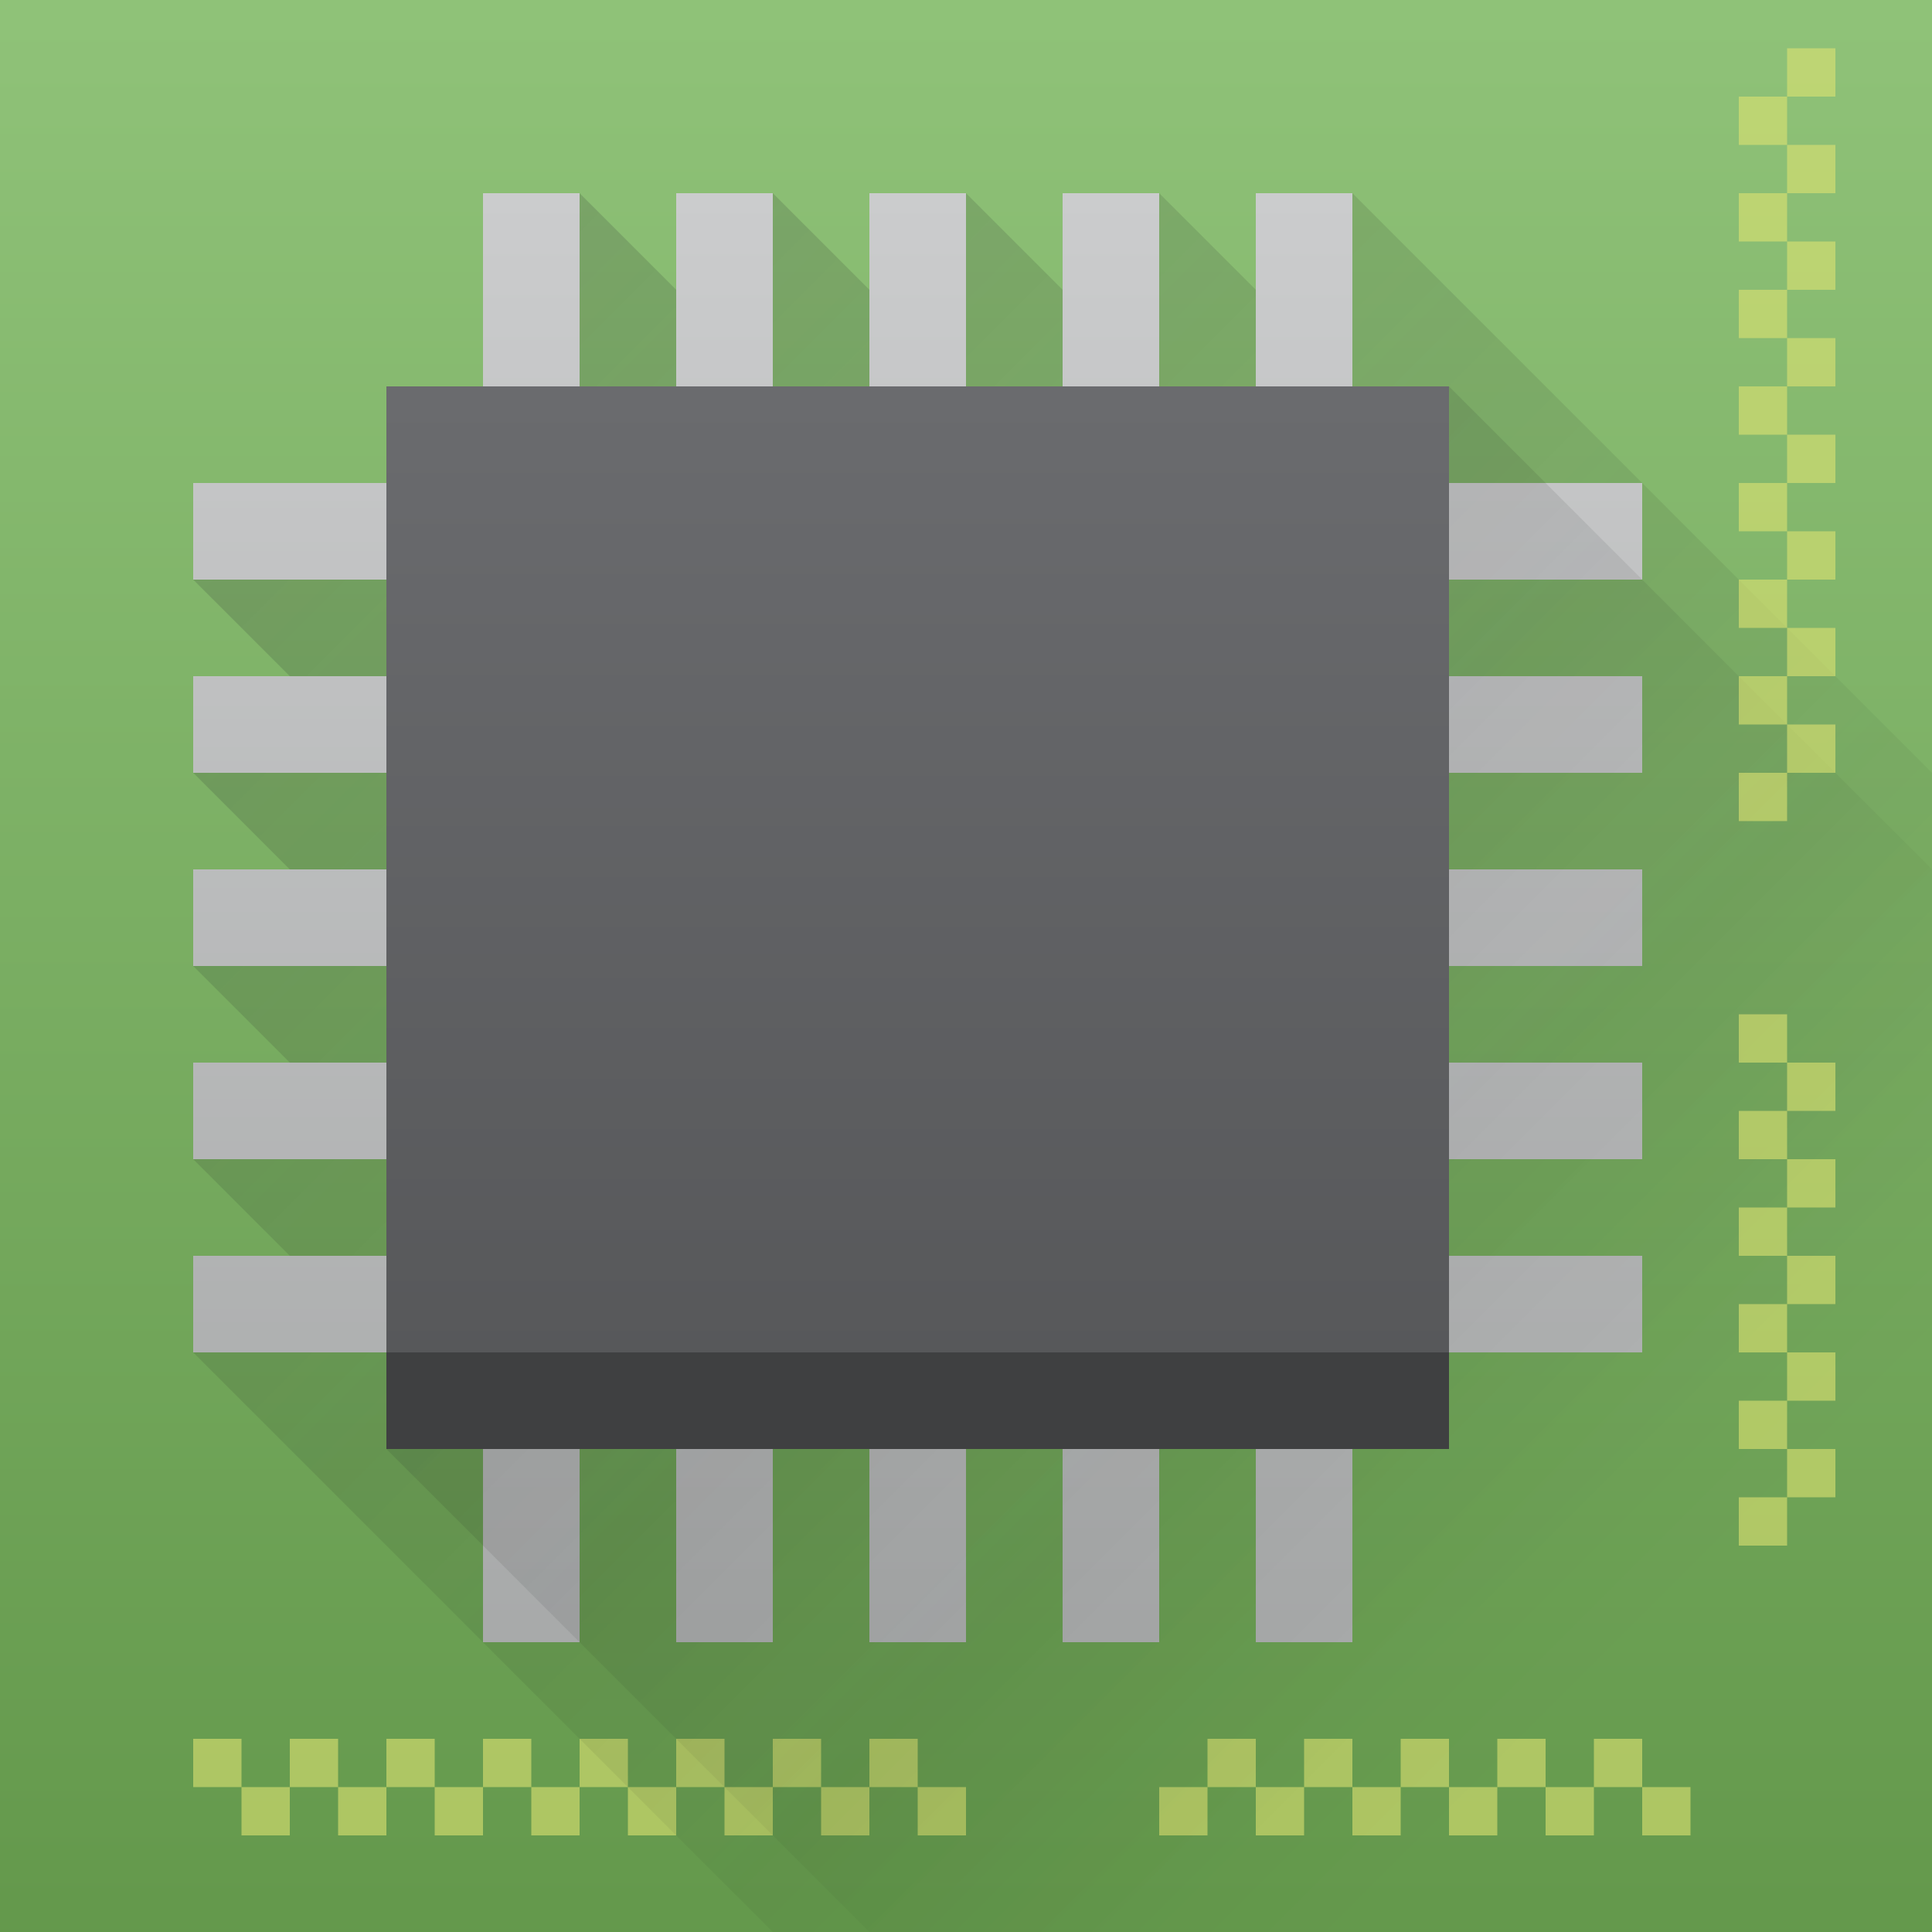
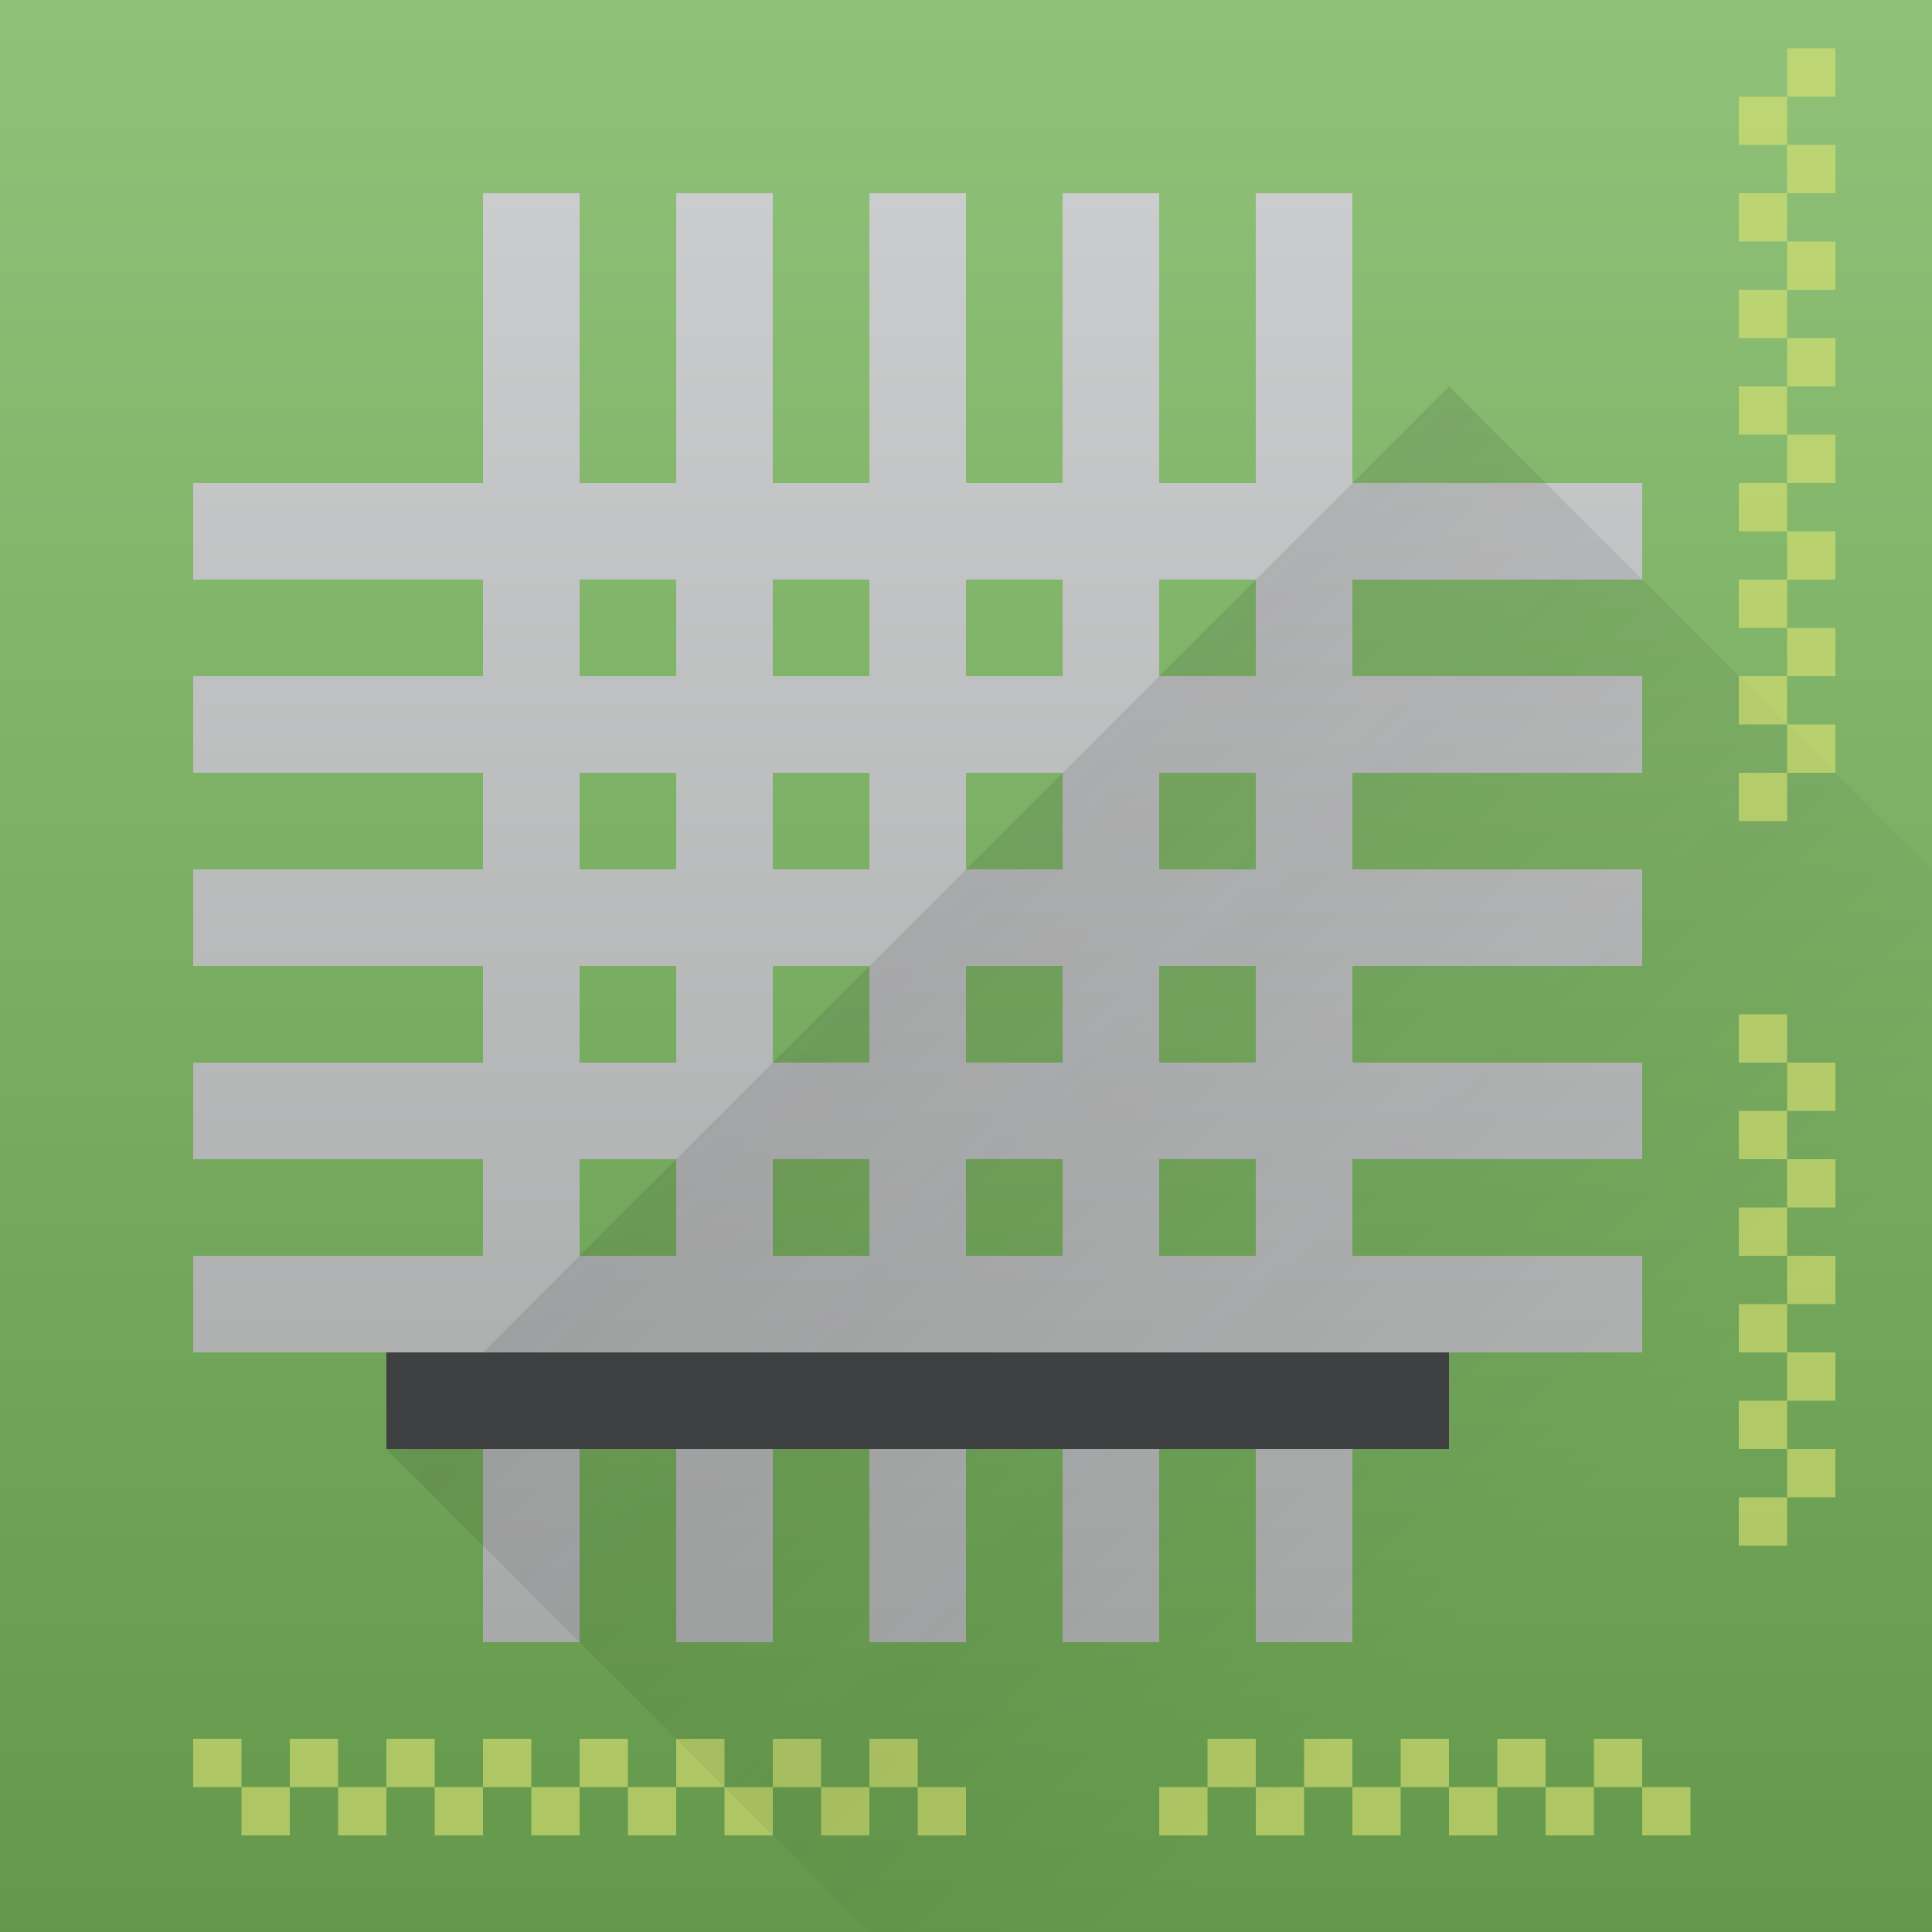
<svg xmlns="http://www.w3.org/2000/svg" xmlns:ns1="http://www.inkscape.org/namespaces/inkscape" xmlns:ns2="http://sodipodi.sourceforge.net/DTD/sodipodi-0.dtd" xmlns:xlink="http://www.w3.org/1999/xlink" width="20" height="20" id="svg5453" version="1.1" ns1:version="0.91 r13725" ns2:docname="controller.svg" ns1:export-filename="../controller.png" ns1:export-xdpi="90" ns1:export-ydpi="90">
  <defs id="defs5455">
    <linearGradient ns1:collect="always" id="linearGradient4204">
      <stop style="stop-color:#a3a5a5;stop-opacity:1" offset="0" id="stop4206" />
      <stop style="stop-color:#cbcccd;stop-opacity:1" offset="1" id="stop4208" />
    </linearGradient>
    <linearGradient id="linearGradient4251-0" ns1:collect="always">
      <stop id="stop4253-4" offset="0" style="stop-color:#63984b;stop-opacity:1" />
      <stop id="stop4255-2" offset="1" style="stop-color:#8fc278;stop-opacity:1" />
    </linearGradient>
    <linearGradient ns1:collect="always" xlink:href="#linearGradient4251-0" id="linearGradient4291" x1="408.571" y1="549.798" x2="408.571" y2="497.798" gradientUnits="userSpaceOnUse" gradientTransform="matrix(0.385,0,0,0.385,229.429,344.337)" />
    <linearGradient ns1:collect="always" xlink:href="#linearGradient4219" id="linearGradient4337" gradientUnits="userSpaceOnUse" x1="408.571" y1="549.798" x2="408.571" y2="497.798" gradientTransform="matrix(0.231,0,0,0.231,292.286,424.922)" />
    <linearGradient ns1:collect="always" id="linearGradient4227">
      <stop style="stop-color:#292c2f;stop-opacity:1" offset="0" id="stop4229" />
      <stop style="stop-color:#000000;stop-opacity:0;" offset="1" id="stop4231" />
    </linearGradient>
    <linearGradient id="linearGradient4219" ns1:collect="always">
      <stop id="stop4221" offset="0" style="stop-color:#535456;stop-opacity:1" />
      <stop id="stop4223" offset="1" style="stop-color:#6a6b6e;stop-opacity:1" />
    </linearGradient>
    <linearGradient ns1:collect="always" xlink:href="#linearGradient4227" id="linearGradient4169" x1="380.571" y1="539.798" x2="392.571" y2="551.798" gradientUnits="userSpaceOnUse" />
    <linearGradient ns1:collect="always" xlink:href="#linearGradient4204" id="linearGradient4202" x1="4" y1="19" x2="4" y2="2" gradientUnits="userSpaceOnUse" />
    <linearGradient ns1:collect="always" xlink:href="#linearGradient4227" id="linearGradient4218" x1="378.571" y1="537.798" x2="393.571" y2="552.798" gradientUnits="userSpaceOnUse" />
  </defs>
  <ns2:namedview id="base" pagecolor="#ffffff" bordercolor="#666666" borderopacity="1.0" ns1:pageopacity="0" ns1:pageshadow="2" ns1:zoom="22.627417" ns1:cx="-5.637793" ns1:cy="-0.75237373" ns1:document-units="px" ns1:current-layer="layer1" showgrid="true" fit-margin-top="0" fit-margin-left="0" fit-margin-right="0" fit-margin-bottom="0" ns1:window-width="1876" ns1:window-height="1051" ns1:window-x="0" ns1:window-y="0" ns1:window-maximized="1" ns1:showpageshadow="false" borderlayer="true" showguides="true">
    <ns1:grid type="xygrid" id="grid4063" originx="8" originy="8" empspacing="2" />
    <ns2:guide position="64,64" orientation="0,-64" id="guide4200" />
    <ns2:guide position="6,58" orientation="52,0" id="guide4202" />
    <ns2:guide position="6,6" orientation="0,52" id="guide4204" />
    <ns2:guide position="58,6" orientation="-52,0" id="guide4206" />
  </ns2:namedview>
  <g ns1:label="Capa 1" ns1:groupmode="layer" id="layer1" transform="translate(-376.571,-535.798)">
    <path style="opacity:1;fill:url(#linearGradient4291);fill-opacity:1;stroke:none" d="m 376.571,535.798 0,20 20,0 0,-20 z" id="rect4283" ns1:connector-curvature="0" ns2:nodetypes="ccccc" />
    <path ns1:connector-curvature="0" style="color:#000000;font-style:normal;font-variant:normal;font-weight:normal;font-stretch:normal;font-size:medium;line-height:normal;font-family:Sans;-inkscape-font-specification:Sans;text-indent:0;text-align:start;text-decoration:none;text-decoration-line:none;letter-spacing:normal;word-spacing:normal;text-transform:none;direction:ltr;block-progression:tb;writing-mode:lr-tb;baseline-shift:baseline;text-anchor:start;display:inline;overflow:visible;visibility:visible;opacity:0.6;fill:#dee372;fill-opacity:1;stroke:none;stroke-width:1;marker:none;enable-background:accumulate" d="m 394.071,554.298 z m 0,0 0,0.5 -0.5,0 0,-0.5 z m -0.5,0 -0.5,0 0,-0.5 0.5,0 z m -0.5,0 0,0.5 -0.5,0 0,-0.5 z m -0.5,0 -0.5,0 0,-0.5 0.5,0 z m -0.5,0 0,0.5 -0.5,0 0,-0.5 z m -0.5,0 -0.5,0 0,-0.5 0.5,0 z m -0.5,0 0,0.5 -0.5,0 0,-0.5 z m -0.5,0 -0.5,0 0,-0.5 0.5,0 z m -0.5,0 0,0.5 -0.5,0 0,-0.5 z m -0.5,0 -0.5,0 0,-0.5 0.5,0 z m -0.5,0 0,0.5 -0.5,0 0,-0.5 z" id="path4303-6" ns2:nodetypes="ccccccccccccccccccccccccccccccccccccccccccccccccccccccccc" />
    <path id="path4331" d="m 378.571,553.798 0,0.5 0.5,0 0,-0.5 -0.5,0 z m 0.5,0.5 0,0.5 0.5,0 0,-0.5 -0.5,0 z m 0.5,0 0.5,0 0,-0.5 -0.5,0 0,0.5 z m 0.5,0 0,0.5 0.5,0 0,-0.5 -0.5,0 z m 0.5,0 0.5,0 0,-0.5 -0.5,0 0,0.5 z m 0.5,0 0,0.5 0.5,0 0,-0.5 -0.5,0 z m 0.5,0 0.5,0 0,-0.5 -0.5,0 0,0.5 z m 0.5,0 0,0.5 0.5,0 0,-0.5 -0.5,0 z m 0.5,0 0.5,0 0,-0.5 -0.5,0 0,0.5 z m 0.5,0 0,0.5 0.5,0 0,-0.5 -0.5,0 z m 0.5,0 0.5,0 0,-0.5 -0.5,0 0,0.5 z m 0.5,0 0,0.5 0.5,0 0,-0.5 -0.5,0 z m 0.5,0 0.5,0 0,-0.5 -0.5,0 0,0.5 z m 0.5,0 0,0.5 0.5,0 0,-0.5 -0.5,0 z m 0.5,0 0.5,0 0,-0.5 -0.5,0 0,0.5 z m 0.5,0 0,0.5 0.5,0 0,-0.5 -0.5,0 z" style="color:#000000;font-style:normal;font-variant:normal;font-weight:normal;font-stretch:normal;font-size:medium;line-height:normal;font-family:Sans;-inkscape-font-specification:Sans;text-indent:0;text-align:start;text-decoration:none;text-decoration-line:none;letter-spacing:normal;word-spacing:normal;text-transform:none;direction:ltr;block-progression:tb;writing-mode:lr-tb;baseline-shift:baseline;text-anchor:start;display:inline;overflow:visible;visibility:visible;opacity:0.6;fill:#dee372;fill-opacity:1;stroke:none;stroke-width:1;marker:none;enable-background:accumulate" ns1:connector-curvature="0" />
-     <path style="opacity:0.2;fill:url(#linearGradient4218);fill-opacity:1;fill-rule:evenodd;stroke:none;stroke-width:1px;stroke-linecap:butt;stroke-linejoin:miter;stroke-opacity:1" d="m 378.571,541.798 1,1 -1,1 1,1 -1,1 1,1 -1,1 1,1 -1,1 6,6 12,0 0,-12 -6,-6 -1,1 -1,-1 -1,1 -1,-1 -1,1 -1,-1 -1,1 -1,-1 -1,3 z" id="path4210" ns1:connector-curvature="0" />
    <path style="color:#000000;clip-rule:nonzero;display:inline;overflow:visible;visibility:visible;opacity:1;isolation:auto;mix-blend-mode:normal;color-interpolation:sRGB;color-interpolation-filters:linearRGB;solid-color:#000000;solid-opacity:1;fill:url(#linearGradient4202);fill-opacity:1;fill-rule:nonzero;stroke:#6a6b6e;stroke-width:0;stroke-linecap:butt;stroke-linejoin:miter;stroke-miterlimit:4;stroke-dasharray:none;stroke-dashoffset:0;stroke-opacity:1;marker:none;color-rendering:auto;image-rendering:auto;shape-rendering:auto;text-rendering:auto;enable-background:accumulate" d="M 5,2 5,5 2,5 2,6 5,6 5,7 2,7 2,8 5,8 5,9 2,9 l 0,1 3,0 0,1 -3,0 0,1 3,0 0,1 -3,0 0,1 3,0 0,3 1,0 0,-3 1,0 0,3 1,0 0,-3 1,0 0,3 1,0 0,-3 1,0 0,3 1,0 0,-3 1,0 0,3 1,0 0,-3 3,0 0,-1 -3,0 0,-1 3,0 0,-1 -3,0 0,-1 3,0 0,-1 -3,0 0,-1 3,0 0,-1 -3,0 0,-1 3,0 0,-1 -3,0 0,-3 -1,0 0,3 -1,0 0,-3 -1,0 0,3 L 10,5 10,2 9,2 9,5 8,5 8,2 7,2 7,5 6,5 6,2 Z M 6,6 7,6 7,7 6,7 Z M 8,6 9,6 9,7 8,7 Z m 2,0 1,0 0,1 -1,0 z m 2,0 1,0 0,1 -1,0 z M 6,8 7,8 7,9 6,9 Z M 8,8 9,8 9,9 8,9 Z m 2,0 1,0 0,1 -1,0 z m 2,0 1,0 0,1 -1,0 z m -6,2 1,0 0,1 -1,0 z m 2,0 1,0 0,1 -1,0 z m 2,0 1,0 0,1 -1,0 z m 2,0 1,0 0,1 -1,0 z m -6,2 1,0 0,1 -1,0 z m 2,0 1,0 0,1 -1,0 z m 2,0 1,0 0,1 -1,0 z m 2,0 1,0 0,1 -1,0 z" transform="translate(376.571,535.798)" id="rect4171" ns1:connector-curvature="0" ns2:nodetypes="ccccccccccccccccccccccccccccccccccccccccccccccccccccccccccccccccccccccccccccccccccccccccccccccccccccccccccccccccccccccccccccccccccccccccccccccccccccccccccccc" />
    <path style="opacity:0.2;fill:url(#linearGradient4169);fill-opacity:1;fill-rule:evenodd;stroke:none;stroke-width:1px;stroke-linecap:butt;stroke-linejoin:miter;stroke-opacity:1" d="m 391.571,539.798 8,8 -11,11 -8,-8 z" id="path4161" ns1:connector-curvature="0" ns2:nodetypes="ccccc" />
-     <rect y="539.798" x="380.571" height="11" width="11" id="rect4335" style="opacity:1;fill:url(#linearGradient4337);fill-opacity:1;stroke:none" />
    <rect style="opacity:1;fill:#3f4041;fill-opacity:1;stroke:none" id="rect4167" width="11" height="1" x="380.571" y="549.798" />
    <path ns1:connector-curvature="0" style="color:#000000;font-style:normal;font-variant:normal;font-weight:normal;font-stretch:normal;font-size:medium;line-height:normal;font-family:Sans;-inkscape-font-specification:Sans;text-indent:0;text-align:start;text-decoration:none;text-decoration-line:none;letter-spacing:normal;word-spacing:normal;text-transform:none;direction:ltr;block-progression:tb;writing-mode:lr-tb;baseline-shift:baseline;text-anchor:start;display:inline;overflow:visible;visibility:visible;opacity:0.6;fill:#dee372;fill-opacity:1;stroke:none;stroke-width:1;marker:none;enable-background:accumulate" d="m 395.071,551.798 z m 0,0 -0.5,0 0,-0.5 0.5,0 z m 0,-0.5 0,-0.5 0.5,0 0,0.5 z m 0,-0.5 -0.5,0 0,-0.5 0.5,0 z m 0,-0.5 0,-0.5 0.5,0 0,0.5 z m 0,-0.5 -0.5,0 0,-0.5 0.5,0 z m 0,-0.5 0,-0.5 0.5,0 0,0.5 z m 0,-0.5 -0.5,0 0,-0.5 0.5,0 z m 0,-0.5 0,-0.5 0.5,0 0,0.5 z m 0,-0.5 -0.5,0 0,-0.5 0.5,0 z m 0,-0.5 0,-0.5 0.5,0 0,0.5 z m 0,-0.5 -0.5,0 0,-0.5 0.5,0 z" id="path4303-6-3" ns2:nodetypes="ccccccccccccccccccccccccccccccccccccccccccccccccccccccccc" />
    <path id="path4331-6" d="m 395.571,536.298 -0.5,0 0,0.5 0.5,0 0,-0.5 z m -0.5,0.5 -0.5,0 0,0.5 0.5,0 0,-0.5 z m 0,0.5 0,0.5 0.5,0 0,-0.5 -0.5,0 z m 0,0.5 -0.5,0 0,0.5 0.5,0 0,-0.5 z m 0,0.5 0,0.5 0.5,0 0,-0.5 -0.5,0 z m 0,0.5 -0.5,0 0,0.5 0.5,0 0,-0.5 z m 0,0.5 0,0.5 0.5,0 0,-0.5 -0.5,0 z m 0,0.5 -0.5,0 0,0.5 0.5,0 0,-0.5 z m 0,0.5 0,0.5 0.5,0 0,-0.5 -0.5,0 z m 0,0.5 -0.5,0 0,0.5 0.5,0 0,-0.5 z m 0,0.5 0,0.5 0.5,0 0,-0.5 -0.5,0 z m 0,0.5 -0.5,0 0,0.5 0.5,0 0,-0.5 z m 0,0.5 0,0.5 0.5,0 0,-0.5 -0.5,0 z m 0,0.5 -0.5,0 0,0.5 0.5,0 0,-0.5 z m 0,0.5 0,0.5 0.5,0 0,-0.5 -0.5,0 z m 0,0.5 -0.5,0 0,0.5 0.5,0 0,-0.5 z" style="color:#000000;font-style:normal;font-variant:normal;font-weight:normal;font-stretch:normal;font-size:medium;line-height:normal;font-family:Sans;-inkscape-font-specification:Sans;text-indent:0;text-align:start;text-decoration:none;text-decoration-line:none;letter-spacing:normal;word-spacing:normal;text-transform:none;direction:ltr;block-progression:tb;writing-mode:lr-tb;baseline-shift:baseline;text-anchor:start;display:inline;overflow:visible;visibility:visible;opacity:0.6;fill:#dee372;fill-opacity:1;stroke:none;stroke-width:1;marker:none;enable-background:accumulate" ns1:connector-curvature="0" />
  </g>
</svg>